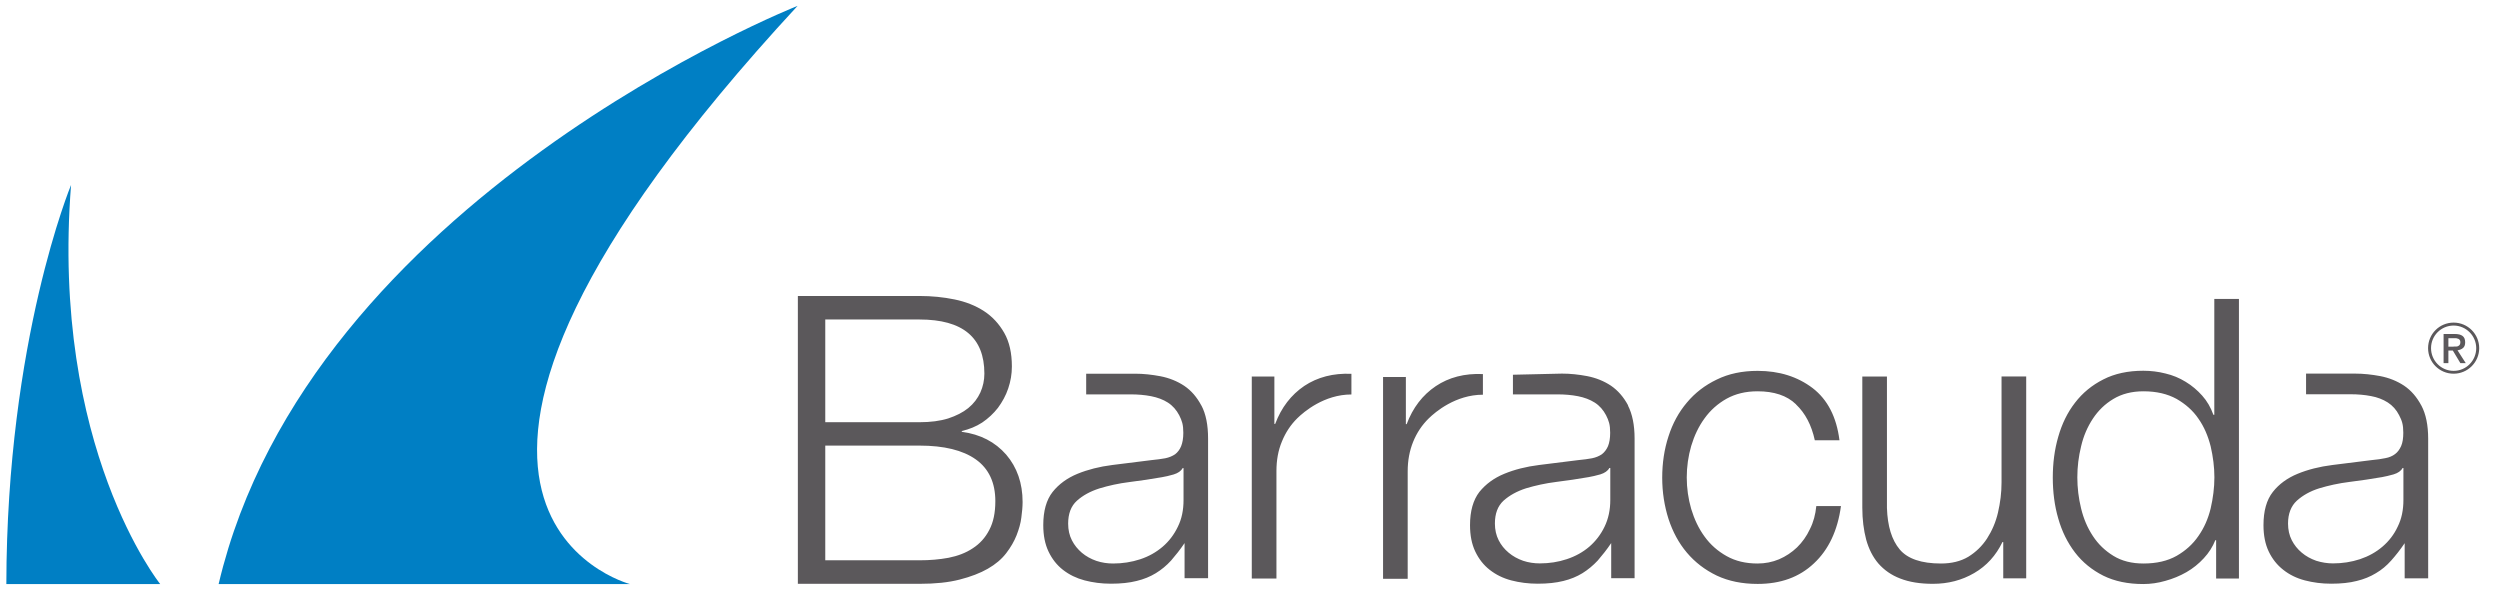
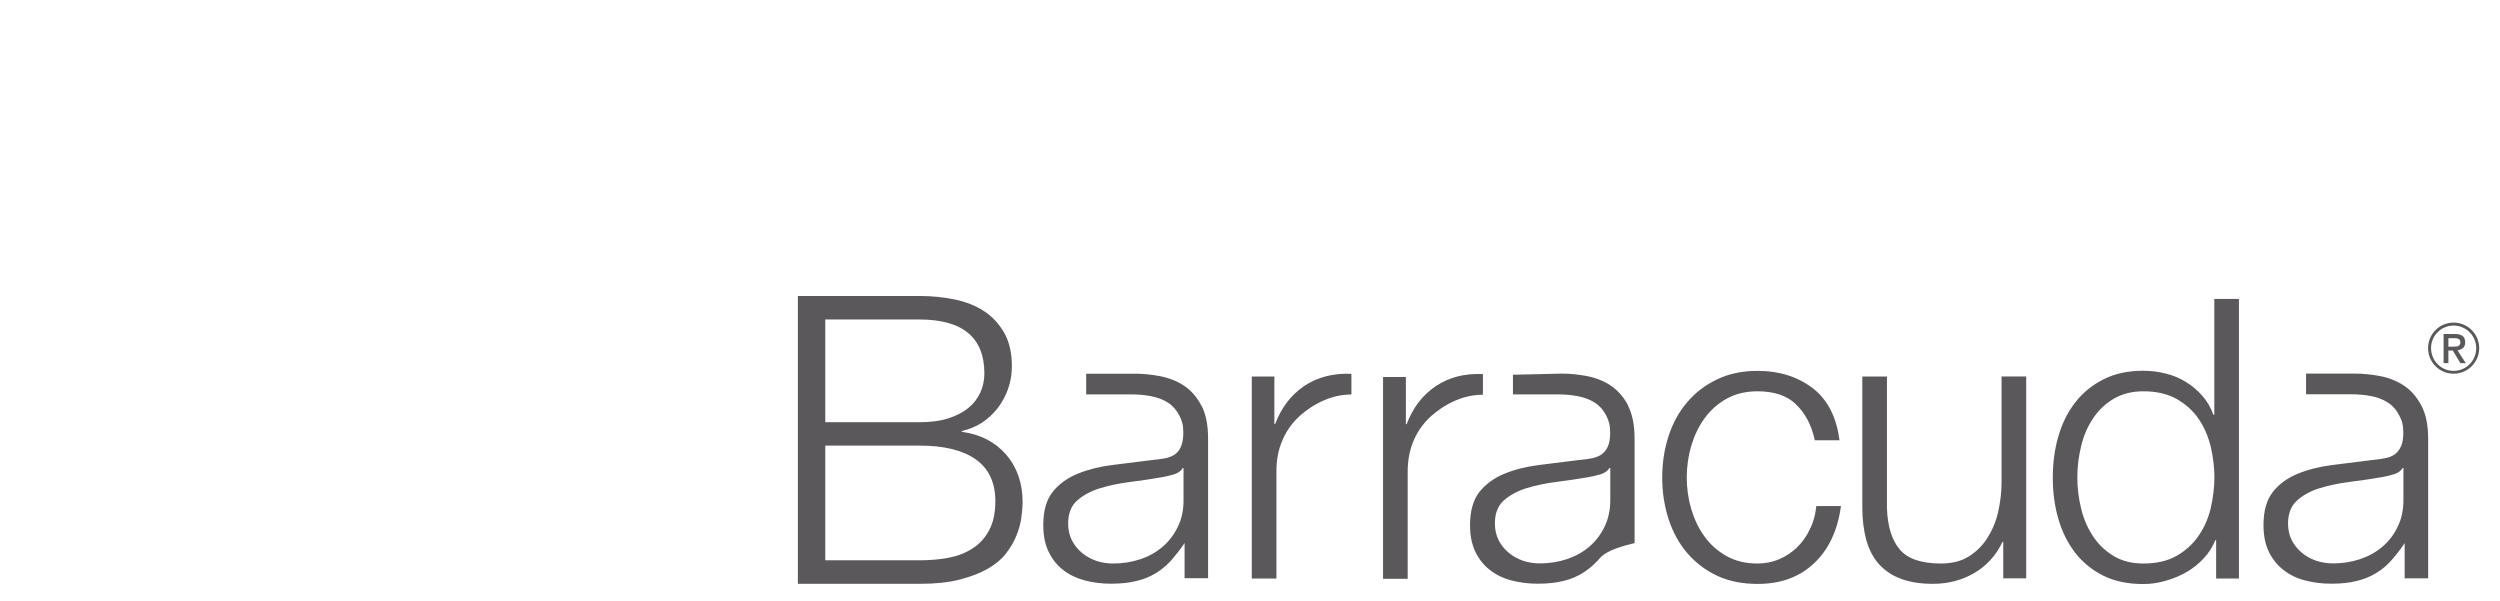
<svg xmlns="http://www.w3.org/2000/svg" width="104" height="25" viewBox="0 0 104 25" fill="none">
-   <path d="M6.664 24.296H0.264C0.278 14.146 2.956 7.694 2.956 7.694C2.097 18.618 6.664 24.296 6.664 24.296ZM33.187 0.241C33.187 0.241 12.865 8.269 9.095 24.296H26.203C26.203 24.296 13.915 21.077 33.182 0.241" fill="#007FC4" />
-   <path d="M58.484 15.675V17.645H58.517C58.774 16.961 59.178 16.434 59.728 16.064C60.274 15.698 60.925 15.527 61.689 15.561V16.42C60.554 16.42 59.709 17.137 59.434 17.407C59.158 17.678 58.94 18.001 58.788 18.376C58.636 18.751 58.56 19.159 58.56 19.605V24.078H57.535V15.684H58.475L58.484 15.675ZM52.074 15.675V24.068H53.1V19.596C53.1 19.15 53.171 18.741 53.328 18.366C53.48 17.991 53.694 17.669 53.969 17.398C54.244 17.127 55.089 16.41 56.219 16.41V15.551C55.465 15.518 54.809 15.689 54.258 16.055C53.712 16.425 53.304 16.952 53.048 17.635H53.014V15.665H52.07L52.074 15.675ZM74.718 16.828C75.098 17.189 75.359 17.683 75.496 18.314H76.522C76.399 17.346 76.028 16.624 75.406 16.145C74.779 15.67 74.02 15.428 73.118 15.428C72.477 15.428 71.912 15.546 71.418 15.789C70.924 16.026 70.511 16.344 70.174 16.748C69.837 17.146 69.58 17.616 69.409 18.153C69.234 18.689 69.148 19.264 69.148 19.871C69.148 20.479 69.239 21.049 69.409 21.585C69.585 22.122 69.837 22.592 70.174 22.99C70.511 23.389 70.924 23.707 71.418 23.945C71.912 24.177 72.477 24.291 73.118 24.291C74.072 24.291 74.851 24.011 75.459 23.437C76.066 22.872 76.446 22.074 76.584 21.053H75.558C75.525 21.4 75.439 21.723 75.292 22.012C75.155 22.307 74.974 22.558 74.756 22.772C74.537 22.981 74.286 23.147 74.01 23.266C73.725 23.384 73.431 23.442 73.113 23.442C72.624 23.442 72.197 23.342 71.826 23.133C71.461 22.929 71.152 22.658 70.91 22.321C70.663 21.984 70.483 21.599 70.354 21.172C70.231 20.745 70.169 20.308 70.169 19.862C70.169 19.416 70.231 18.979 70.354 18.552C70.483 18.124 70.663 17.74 70.91 17.403C71.152 17.066 71.456 16.795 71.826 16.586C72.197 16.382 72.619 16.278 73.113 16.278C73.797 16.278 74.333 16.453 74.708 16.814M84.29 24.054V15.66H83.264V20.071C83.264 20.498 83.212 20.906 83.117 21.319C83.022 21.728 82.865 22.084 82.661 22.402C82.457 22.715 82.196 22.967 81.883 23.161C81.564 23.351 81.185 23.442 80.743 23.442C79.931 23.442 79.357 23.247 79.029 22.858C78.697 22.463 78.521 21.889 78.497 21.13V15.665H77.472V21.115C77.472 21.614 77.529 22.055 77.633 22.449C77.742 22.838 77.909 23.171 78.141 23.442C78.379 23.712 78.678 23.926 79.053 24.068C79.428 24.215 79.879 24.287 80.411 24.287C81.042 24.287 81.612 24.139 82.125 23.84C82.642 23.541 83.032 23.109 83.302 22.549H83.335V24.059H84.28L84.29 24.054ZM93.14 24.054V12.437H92.115V17.256H92.077C91.967 16.952 91.816 16.686 91.611 16.458C91.412 16.235 91.184 16.04 90.923 15.883C90.662 15.722 90.386 15.608 90.082 15.537C89.788 15.461 89.475 15.423 89.161 15.423C88.525 15.423 87.97 15.542 87.499 15.784C87.029 16.021 86.635 16.344 86.322 16.752C86.004 17.161 85.776 17.635 85.624 18.167C85.467 18.708 85.396 19.273 85.396 19.867C85.396 20.46 85.467 21.035 85.624 21.571C85.776 22.107 86.009 22.577 86.322 22.986C86.635 23.394 87.029 23.712 87.499 23.949C87.97 24.182 88.525 24.296 89.161 24.296C89.465 24.296 89.774 24.253 90.082 24.163C90.391 24.078 90.681 23.959 90.956 23.802C91.227 23.646 91.469 23.451 91.678 23.223C91.891 22.995 92.048 22.744 92.157 22.473H92.191V24.068H93.135L93.14 24.054ZM86.574 21.153C86.469 20.726 86.417 20.294 86.417 19.857C86.417 19.42 86.469 18.993 86.574 18.566C86.673 18.139 86.84 17.754 87.063 17.417C87.286 17.08 87.566 16.805 87.917 16.596C88.264 16.387 88.682 16.278 89.166 16.278C89.712 16.278 90.168 16.387 90.548 16.596C90.918 16.809 91.227 17.08 91.455 17.417C91.692 17.754 91.853 18.134 91.963 18.566C92.062 18.993 92.119 19.43 92.119 19.857C92.119 20.284 92.062 20.726 91.963 21.153C91.858 21.581 91.692 21.96 91.455 22.297C91.222 22.639 90.918 22.91 90.548 23.123C90.168 23.337 89.712 23.442 89.166 23.442C88.682 23.442 88.264 23.337 87.917 23.123C87.571 22.91 87.286 22.639 87.063 22.297C86.84 21.96 86.678 21.581 86.574 21.153ZM67.724 16.871C67.904 17.222 67.999 17.683 67.999 18.243V24.054H67.026V22.592C66.841 22.867 66.651 23.104 66.466 23.318C66.271 23.527 66.057 23.703 65.829 23.845C65.597 23.987 65.331 24.097 65.037 24.168C64.733 24.244 64.381 24.282 63.968 24.282C63.579 24.282 63.209 24.234 62.867 24.144C62.525 24.054 62.23 23.907 61.974 23.707C61.718 23.508 61.518 23.252 61.371 22.943C61.224 22.634 61.153 22.269 61.153 21.846C61.153 21.258 61.286 20.797 61.542 20.465C61.808 20.137 62.15 19.886 62.577 19.71C63.004 19.534 63.484 19.411 64.025 19.344C64.562 19.273 65.103 19.207 65.659 19.14C65.877 19.121 66.067 19.093 66.228 19.064C66.39 19.031 66.523 18.974 66.637 18.898C66.746 18.813 66.831 18.703 66.893 18.561C66.95 18.419 66.983 18.238 66.983 18.006C66.983 17.659 66.926 17.502 66.812 17.274C66.698 17.056 66.542 16.876 66.342 16.748C66.138 16.619 65.905 16.534 65.644 16.482C65.378 16.43 65.094 16.406 64.785 16.406H62.938V15.589L64.98 15.542C65.326 15.542 65.677 15.58 66.024 15.646C66.39 15.717 66.722 15.85 67.016 16.045C67.306 16.244 67.543 16.515 67.733 16.871M66.983 19.468H66.95C66.883 19.591 66.755 19.677 66.575 19.734C66.39 19.786 66.228 19.824 66.086 19.848C65.654 19.924 65.203 19.99 64.747 20.047C64.286 20.104 63.868 20.199 63.484 20.313C63.104 20.436 62.795 20.607 62.549 20.826C62.306 21.049 62.188 21.367 62.188 21.78C62.188 22.036 62.24 22.269 62.344 22.473C62.444 22.672 62.582 22.843 62.758 22.99C62.933 23.138 63.133 23.247 63.361 23.328C63.588 23.404 63.821 23.437 64.058 23.437C64.448 23.437 64.823 23.38 65.179 23.261C65.54 23.142 65.853 22.967 66.119 22.739C66.38 22.511 66.594 22.236 66.751 21.908C66.907 21.585 66.988 21.215 66.988 20.802V19.463L66.983 19.468ZM49.98 16.871C50.166 17.222 50.256 17.683 50.256 18.243V24.054H49.278V22.592C49.093 22.867 48.903 23.104 48.718 23.318C48.528 23.527 48.314 23.703 48.081 23.845C47.849 23.987 47.583 24.097 47.284 24.168C46.984 24.244 46.628 24.282 46.215 24.282C45.826 24.282 45.46 24.234 45.118 24.144C44.777 24.054 44.478 23.907 44.221 23.707C43.965 23.508 43.765 23.252 43.618 22.943C43.471 22.634 43.4 22.269 43.4 21.846C43.4 21.258 43.528 20.797 43.789 20.465C44.05 20.137 44.397 19.886 44.824 19.71C45.256 19.534 45.736 19.411 46.272 19.344C46.809 19.273 47.355 19.207 47.906 19.14C48.119 19.121 48.309 19.093 48.475 19.064C48.637 19.031 48.77 18.974 48.884 18.898C48.993 18.813 49.078 18.703 49.135 18.561C49.192 18.419 49.226 18.238 49.226 18.006C49.226 17.659 49.169 17.502 49.055 17.274C48.941 17.056 48.784 16.876 48.585 16.748C48.385 16.619 48.148 16.534 47.887 16.482C47.621 16.43 47.336 16.406 47.032 16.406H45.185V15.546H47.222C47.573 15.546 47.92 15.585 48.271 15.651C48.637 15.722 48.969 15.855 49.264 16.05C49.558 16.249 49.791 16.52 49.98 16.876M49.23 19.473H49.197C49.131 19.596 49.007 19.681 48.822 19.738C48.637 19.791 48.475 19.829 48.333 19.852C47.901 19.928 47.455 19.995 46.994 20.052C46.533 20.109 46.111 20.204 45.736 20.318C45.351 20.441 45.043 20.612 44.8 20.83C44.553 21.053 44.435 21.372 44.435 21.785C44.435 22.041 44.487 22.274 44.592 22.478C44.696 22.682 44.834 22.848 45.005 22.995C45.18 23.142 45.38 23.252 45.608 23.332C45.836 23.408 46.068 23.442 46.306 23.442C46.695 23.442 47.07 23.384 47.431 23.266C47.792 23.147 48.1 22.971 48.366 22.744C48.632 22.516 48.841 22.24 48.998 21.913C49.159 21.59 49.235 21.22 49.235 20.807V19.468L49.23 19.473ZM100.732 16.876C100.917 17.227 101.012 17.688 101.012 18.248V24.059H100.034V22.596C99.849 22.872 99.659 23.109 99.474 23.318C99.284 23.532 99.075 23.707 98.838 23.845C98.605 23.987 98.339 24.097 98.04 24.168C97.746 24.244 97.39 24.282 96.977 24.282C96.587 24.282 96.222 24.234 95.88 24.144C95.538 24.054 95.239 23.907 94.982 23.703C94.726 23.503 94.527 23.252 94.379 22.943C94.232 22.634 94.161 22.269 94.161 21.846C94.161 21.258 94.289 20.797 94.55 20.465C94.807 20.137 95.153 19.886 95.581 19.71C96.008 19.534 96.492 19.411 97.029 19.344C97.565 19.273 98.111 19.207 98.662 19.14C98.88 19.121 99.07 19.093 99.227 19.06C99.393 19.031 99.531 18.969 99.635 18.889C99.745 18.808 99.825 18.694 99.887 18.556C99.949 18.414 99.977 18.233 99.977 18.001C99.977 17.654 99.92 17.498 99.802 17.27C99.692 17.051 99.531 16.871 99.332 16.743C99.132 16.615 98.895 16.524 98.634 16.477C98.368 16.425 98.083 16.401 97.779 16.401H95.932V15.542H97.969C98.316 15.542 98.667 15.58 99.018 15.646C99.384 15.717 99.716 15.85 100.011 16.045C100.305 16.244 100.538 16.515 100.728 16.871M99.982 19.468H99.949C99.882 19.591 99.759 19.677 99.574 19.734C99.389 19.786 99.227 19.824 99.09 19.848C98.653 19.924 98.206 19.99 97.746 20.047C97.285 20.104 96.863 20.199 96.483 20.313C96.103 20.432 95.794 20.607 95.547 20.83C95.31 21.049 95.182 21.367 95.182 21.78C95.182 22.036 95.234 22.269 95.338 22.473C95.438 22.668 95.576 22.843 95.752 22.99C95.927 23.138 96.127 23.247 96.355 23.328C96.582 23.399 96.815 23.437 97.052 23.437C97.442 23.437 97.817 23.38 98.178 23.261C98.534 23.142 98.847 22.967 99.113 22.739C99.379 22.511 99.593 22.236 99.745 21.908C99.906 21.585 99.982 21.215 99.982 20.802V19.463V19.468ZM33.191 12.323V24.287H38.253C38.903 24.287 39.459 24.23 39.919 24.111C40.385 23.992 40.779 23.84 41.092 23.66C41.415 23.475 41.667 23.261 41.857 23.014C42.047 22.767 42.189 22.52 42.289 22.269C42.388 22.012 42.46 21.77 42.488 21.528C42.521 21.286 42.54 21.073 42.54 20.883C42.54 20.104 42.312 19.444 41.857 18.912C41.396 18.385 40.784 18.067 40.01 17.963V17.93C40.323 17.858 40.603 17.744 40.859 17.578C41.111 17.407 41.33 17.203 41.515 16.966C41.695 16.719 41.842 16.458 41.942 16.159C42.042 15.865 42.094 15.561 42.094 15.247C42.094 14.687 41.99 14.222 41.776 13.847C41.562 13.472 41.282 13.168 40.931 12.94C40.579 12.712 40.171 12.551 39.706 12.456C39.245 12.361 38.761 12.313 38.258 12.313H33.196L33.191 12.323ZM34.331 17.564V13.291H38.253C40.052 13.291 40.95 14.041 40.95 15.542C40.95 15.817 40.893 16.083 40.784 16.325C40.67 16.572 40.508 16.79 40.28 16.976C40.057 17.156 39.777 17.298 39.445 17.407C39.108 17.512 38.713 17.564 38.253 17.564H34.331ZM34.331 23.308V18.537H38.253C39.269 18.537 40.052 18.727 40.594 19.112C41.135 19.496 41.406 20.08 41.406 20.845C41.406 21.329 41.325 21.723 41.154 22.046C40.988 22.369 40.76 22.62 40.465 22.81C40.181 23 39.843 23.128 39.459 23.204C39.079 23.275 38.68 23.308 38.253 23.308H34.331ZM101.853 15.105H101.653V13.894H102.114C102.256 13.894 102.366 13.918 102.442 13.975C102.513 14.027 102.551 14.113 102.551 14.241C102.551 14.35 102.522 14.426 102.461 14.478C102.399 14.53 102.323 14.559 102.233 14.573L102.575 15.105H102.351L102.038 14.583H101.853V15.105ZM102.071 14.417C102.109 14.417 102.142 14.417 102.176 14.417C102.214 14.417 102.242 14.407 102.266 14.393C102.29 14.379 102.318 14.36 102.328 14.336C102.342 14.312 102.351 14.279 102.351 14.236C102.351 14.198 102.342 14.165 102.328 14.146C102.313 14.122 102.294 14.108 102.266 14.094C102.242 14.084 102.209 14.075 102.18 14.07H101.853V14.421H102.071V14.417ZM102.071 15.546C101.482 15.546 101.008 15.072 101.008 14.483C101.008 13.894 101.482 13.42 102.071 13.42C102.66 13.42 103.135 13.899 103.135 14.483C103.135 15.067 102.66 15.546 102.071 15.546ZM102.071 13.543C101.549 13.543 101.131 13.966 101.131 14.483C101.131 15.001 101.549 15.428 102.071 15.428C102.594 15.428 103.011 15.001 103.011 14.483C103.011 13.966 102.584 13.543 102.071 13.543Z" fill="#5B585B" />
+   <path d="M58.484 15.675V17.645H58.517C58.774 16.961 59.178 16.434 59.728 16.064C60.274 15.698 60.925 15.527 61.689 15.561V16.42C60.554 16.42 59.709 17.137 59.434 17.407C59.158 17.678 58.94 18.001 58.788 18.376C58.636 18.751 58.56 19.159 58.56 19.605V24.078H57.535V15.684H58.475L58.484 15.675ZM52.074 15.675V24.068H53.1V19.596C53.1 19.15 53.171 18.741 53.328 18.366C53.48 17.991 53.694 17.669 53.969 17.398C54.244 17.127 55.089 16.41 56.219 16.41V15.551C55.465 15.518 54.809 15.689 54.258 16.055C53.712 16.425 53.304 16.952 53.048 17.635H53.014V15.665H52.07L52.074 15.675ZM74.718 16.828C75.098 17.189 75.359 17.683 75.496 18.314H76.522C76.399 17.346 76.028 16.624 75.406 16.145C74.779 15.67 74.02 15.428 73.118 15.428C72.477 15.428 71.912 15.546 71.418 15.789C70.924 16.026 70.511 16.344 70.174 16.748C69.837 17.146 69.58 17.616 69.409 18.153C69.234 18.689 69.148 19.264 69.148 19.871C69.148 20.479 69.239 21.049 69.409 21.585C69.585 22.122 69.837 22.592 70.174 22.99C70.511 23.389 70.924 23.707 71.418 23.945C71.912 24.177 72.477 24.291 73.118 24.291C74.072 24.291 74.851 24.011 75.459 23.437C76.066 22.872 76.446 22.074 76.584 21.053H75.558C75.525 21.4 75.439 21.723 75.292 22.012C75.155 22.307 74.974 22.558 74.756 22.772C74.537 22.981 74.286 23.147 74.01 23.266C73.725 23.384 73.431 23.442 73.113 23.442C72.624 23.442 72.197 23.342 71.826 23.133C71.461 22.929 71.152 22.658 70.91 22.321C70.663 21.984 70.483 21.599 70.354 21.172C70.231 20.745 70.169 20.308 70.169 19.862C70.169 19.416 70.231 18.979 70.354 18.552C70.483 18.124 70.663 17.74 70.91 17.403C71.152 17.066 71.456 16.795 71.826 16.586C72.197 16.382 72.619 16.278 73.113 16.278C73.797 16.278 74.333 16.453 74.708 16.814M84.29 24.054V15.66H83.264V20.071C83.264 20.498 83.212 20.906 83.117 21.319C83.022 21.728 82.865 22.084 82.661 22.402C82.457 22.715 82.196 22.967 81.883 23.161C81.564 23.351 81.185 23.442 80.743 23.442C79.931 23.442 79.357 23.247 79.029 22.858C78.697 22.463 78.521 21.889 78.497 21.13V15.665H77.472V21.115C77.472 21.614 77.529 22.055 77.633 22.449C77.742 22.838 77.909 23.171 78.141 23.442C78.379 23.712 78.678 23.926 79.053 24.068C79.428 24.215 79.879 24.287 80.411 24.287C81.042 24.287 81.612 24.139 82.125 23.84C82.642 23.541 83.032 23.109 83.302 22.549H83.335V24.059H84.28L84.29 24.054ZM93.14 24.054V12.437H92.115V17.256H92.077C91.967 16.952 91.816 16.686 91.611 16.458C91.412 16.235 91.184 16.04 90.923 15.883C90.662 15.722 90.386 15.608 90.082 15.537C89.788 15.461 89.475 15.423 89.161 15.423C88.525 15.423 87.97 15.542 87.499 15.784C87.029 16.021 86.635 16.344 86.322 16.752C86.004 17.161 85.776 17.635 85.624 18.167C85.467 18.708 85.396 19.273 85.396 19.867C85.396 20.46 85.467 21.035 85.624 21.571C85.776 22.107 86.009 22.577 86.322 22.986C86.635 23.394 87.029 23.712 87.499 23.949C87.97 24.182 88.525 24.296 89.161 24.296C89.465 24.296 89.774 24.253 90.082 24.163C90.391 24.078 90.681 23.959 90.956 23.802C91.227 23.646 91.469 23.451 91.678 23.223C91.891 22.995 92.048 22.744 92.157 22.473H92.191V24.068H93.135L93.14 24.054ZM86.574 21.153C86.469 20.726 86.417 20.294 86.417 19.857C86.417 19.42 86.469 18.993 86.574 18.566C86.673 18.139 86.84 17.754 87.063 17.417C87.286 17.08 87.566 16.805 87.917 16.596C88.264 16.387 88.682 16.278 89.166 16.278C89.712 16.278 90.168 16.387 90.548 16.596C90.918 16.809 91.227 17.08 91.455 17.417C91.692 17.754 91.853 18.134 91.963 18.566C92.062 18.993 92.119 19.43 92.119 19.857C92.119 20.284 92.062 20.726 91.963 21.153C91.858 21.581 91.692 21.96 91.455 22.297C91.222 22.639 90.918 22.91 90.548 23.123C90.168 23.337 89.712 23.442 89.166 23.442C88.682 23.442 88.264 23.337 87.917 23.123C87.571 22.91 87.286 22.639 87.063 22.297C86.84 21.96 86.678 21.581 86.574 21.153ZM67.724 16.871C67.904 17.222 67.999 17.683 67.999 18.243V24.054V22.592C66.841 22.867 66.651 23.104 66.466 23.318C66.271 23.527 66.057 23.703 65.829 23.845C65.597 23.987 65.331 24.097 65.037 24.168C64.733 24.244 64.381 24.282 63.968 24.282C63.579 24.282 63.209 24.234 62.867 24.144C62.525 24.054 62.23 23.907 61.974 23.707C61.718 23.508 61.518 23.252 61.371 22.943C61.224 22.634 61.153 22.269 61.153 21.846C61.153 21.258 61.286 20.797 61.542 20.465C61.808 20.137 62.15 19.886 62.577 19.71C63.004 19.534 63.484 19.411 64.025 19.344C64.562 19.273 65.103 19.207 65.659 19.14C65.877 19.121 66.067 19.093 66.228 19.064C66.39 19.031 66.523 18.974 66.637 18.898C66.746 18.813 66.831 18.703 66.893 18.561C66.95 18.419 66.983 18.238 66.983 18.006C66.983 17.659 66.926 17.502 66.812 17.274C66.698 17.056 66.542 16.876 66.342 16.748C66.138 16.619 65.905 16.534 65.644 16.482C65.378 16.43 65.094 16.406 64.785 16.406H62.938V15.589L64.98 15.542C65.326 15.542 65.677 15.58 66.024 15.646C66.39 15.717 66.722 15.85 67.016 16.045C67.306 16.244 67.543 16.515 67.733 16.871M66.983 19.468H66.95C66.883 19.591 66.755 19.677 66.575 19.734C66.39 19.786 66.228 19.824 66.086 19.848C65.654 19.924 65.203 19.99 64.747 20.047C64.286 20.104 63.868 20.199 63.484 20.313C63.104 20.436 62.795 20.607 62.549 20.826C62.306 21.049 62.188 21.367 62.188 21.78C62.188 22.036 62.24 22.269 62.344 22.473C62.444 22.672 62.582 22.843 62.758 22.99C62.933 23.138 63.133 23.247 63.361 23.328C63.588 23.404 63.821 23.437 64.058 23.437C64.448 23.437 64.823 23.38 65.179 23.261C65.54 23.142 65.853 22.967 66.119 22.739C66.38 22.511 66.594 22.236 66.751 21.908C66.907 21.585 66.988 21.215 66.988 20.802V19.463L66.983 19.468ZM49.98 16.871C50.166 17.222 50.256 17.683 50.256 18.243V24.054H49.278V22.592C49.093 22.867 48.903 23.104 48.718 23.318C48.528 23.527 48.314 23.703 48.081 23.845C47.849 23.987 47.583 24.097 47.284 24.168C46.984 24.244 46.628 24.282 46.215 24.282C45.826 24.282 45.46 24.234 45.118 24.144C44.777 24.054 44.478 23.907 44.221 23.707C43.965 23.508 43.765 23.252 43.618 22.943C43.471 22.634 43.4 22.269 43.4 21.846C43.4 21.258 43.528 20.797 43.789 20.465C44.05 20.137 44.397 19.886 44.824 19.71C45.256 19.534 45.736 19.411 46.272 19.344C46.809 19.273 47.355 19.207 47.906 19.14C48.119 19.121 48.309 19.093 48.475 19.064C48.637 19.031 48.77 18.974 48.884 18.898C48.993 18.813 49.078 18.703 49.135 18.561C49.192 18.419 49.226 18.238 49.226 18.006C49.226 17.659 49.169 17.502 49.055 17.274C48.941 17.056 48.784 16.876 48.585 16.748C48.385 16.619 48.148 16.534 47.887 16.482C47.621 16.43 47.336 16.406 47.032 16.406H45.185V15.546H47.222C47.573 15.546 47.92 15.585 48.271 15.651C48.637 15.722 48.969 15.855 49.264 16.05C49.558 16.249 49.791 16.52 49.98 16.876M49.23 19.473H49.197C49.131 19.596 49.007 19.681 48.822 19.738C48.637 19.791 48.475 19.829 48.333 19.852C47.901 19.928 47.455 19.995 46.994 20.052C46.533 20.109 46.111 20.204 45.736 20.318C45.351 20.441 45.043 20.612 44.8 20.83C44.553 21.053 44.435 21.372 44.435 21.785C44.435 22.041 44.487 22.274 44.592 22.478C44.696 22.682 44.834 22.848 45.005 22.995C45.18 23.142 45.38 23.252 45.608 23.332C45.836 23.408 46.068 23.442 46.306 23.442C46.695 23.442 47.07 23.384 47.431 23.266C47.792 23.147 48.1 22.971 48.366 22.744C48.632 22.516 48.841 22.24 48.998 21.913C49.159 21.59 49.235 21.22 49.235 20.807V19.468L49.23 19.473ZM100.732 16.876C100.917 17.227 101.012 17.688 101.012 18.248V24.059H100.034V22.596C99.849 22.872 99.659 23.109 99.474 23.318C99.284 23.532 99.075 23.707 98.838 23.845C98.605 23.987 98.339 24.097 98.04 24.168C97.746 24.244 97.39 24.282 96.977 24.282C96.587 24.282 96.222 24.234 95.88 24.144C95.538 24.054 95.239 23.907 94.982 23.703C94.726 23.503 94.527 23.252 94.379 22.943C94.232 22.634 94.161 22.269 94.161 21.846C94.161 21.258 94.289 20.797 94.55 20.465C94.807 20.137 95.153 19.886 95.581 19.71C96.008 19.534 96.492 19.411 97.029 19.344C97.565 19.273 98.111 19.207 98.662 19.14C98.88 19.121 99.07 19.093 99.227 19.06C99.393 19.031 99.531 18.969 99.635 18.889C99.745 18.808 99.825 18.694 99.887 18.556C99.949 18.414 99.977 18.233 99.977 18.001C99.977 17.654 99.92 17.498 99.802 17.27C99.692 17.051 99.531 16.871 99.332 16.743C99.132 16.615 98.895 16.524 98.634 16.477C98.368 16.425 98.083 16.401 97.779 16.401H95.932V15.542H97.969C98.316 15.542 98.667 15.58 99.018 15.646C99.384 15.717 99.716 15.85 100.011 16.045C100.305 16.244 100.538 16.515 100.728 16.871M99.982 19.468H99.949C99.882 19.591 99.759 19.677 99.574 19.734C99.389 19.786 99.227 19.824 99.09 19.848C98.653 19.924 98.206 19.99 97.746 20.047C97.285 20.104 96.863 20.199 96.483 20.313C96.103 20.432 95.794 20.607 95.547 20.83C95.31 21.049 95.182 21.367 95.182 21.78C95.182 22.036 95.234 22.269 95.338 22.473C95.438 22.668 95.576 22.843 95.752 22.99C95.927 23.138 96.127 23.247 96.355 23.328C96.582 23.399 96.815 23.437 97.052 23.437C97.442 23.437 97.817 23.38 98.178 23.261C98.534 23.142 98.847 22.967 99.113 22.739C99.379 22.511 99.593 22.236 99.745 21.908C99.906 21.585 99.982 21.215 99.982 20.802V19.463V19.468ZM33.191 12.323V24.287H38.253C38.903 24.287 39.459 24.23 39.919 24.111C40.385 23.992 40.779 23.84 41.092 23.66C41.415 23.475 41.667 23.261 41.857 23.014C42.047 22.767 42.189 22.52 42.289 22.269C42.388 22.012 42.46 21.77 42.488 21.528C42.521 21.286 42.54 21.073 42.54 20.883C42.54 20.104 42.312 19.444 41.857 18.912C41.396 18.385 40.784 18.067 40.01 17.963V17.93C40.323 17.858 40.603 17.744 40.859 17.578C41.111 17.407 41.33 17.203 41.515 16.966C41.695 16.719 41.842 16.458 41.942 16.159C42.042 15.865 42.094 15.561 42.094 15.247C42.094 14.687 41.99 14.222 41.776 13.847C41.562 13.472 41.282 13.168 40.931 12.94C40.579 12.712 40.171 12.551 39.706 12.456C39.245 12.361 38.761 12.313 38.258 12.313H33.196L33.191 12.323ZM34.331 17.564V13.291H38.253C40.052 13.291 40.95 14.041 40.95 15.542C40.95 15.817 40.893 16.083 40.784 16.325C40.67 16.572 40.508 16.79 40.28 16.976C40.057 17.156 39.777 17.298 39.445 17.407C39.108 17.512 38.713 17.564 38.253 17.564H34.331ZM34.331 23.308V18.537H38.253C39.269 18.537 40.052 18.727 40.594 19.112C41.135 19.496 41.406 20.08 41.406 20.845C41.406 21.329 41.325 21.723 41.154 22.046C40.988 22.369 40.76 22.62 40.465 22.81C40.181 23 39.843 23.128 39.459 23.204C39.079 23.275 38.68 23.308 38.253 23.308H34.331ZM101.853 15.105H101.653V13.894H102.114C102.256 13.894 102.366 13.918 102.442 13.975C102.513 14.027 102.551 14.113 102.551 14.241C102.551 14.35 102.522 14.426 102.461 14.478C102.399 14.53 102.323 14.559 102.233 14.573L102.575 15.105H102.351L102.038 14.583H101.853V15.105ZM102.071 14.417C102.109 14.417 102.142 14.417 102.176 14.417C102.214 14.417 102.242 14.407 102.266 14.393C102.29 14.379 102.318 14.36 102.328 14.336C102.342 14.312 102.351 14.279 102.351 14.236C102.351 14.198 102.342 14.165 102.328 14.146C102.313 14.122 102.294 14.108 102.266 14.094C102.242 14.084 102.209 14.075 102.18 14.07H101.853V14.421H102.071V14.417ZM102.071 15.546C101.482 15.546 101.008 15.072 101.008 14.483C101.008 13.894 101.482 13.42 102.071 13.42C102.66 13.42 103.135 13.899 103.135 14.483C103.135 15.067 102.66 15.546 102.071 15.546ZM102.071 13.543C101.549 13.543 101.131 13.966 101.131 14.483C101.131 15.001 101.549 15.428 102.071 15.428C102.594 15.428 103.011 15.001 103.011 14.483C103.011 13.966 102.584 13.543 102.071 13.543Z" fill="#5B585B" />
</svg>